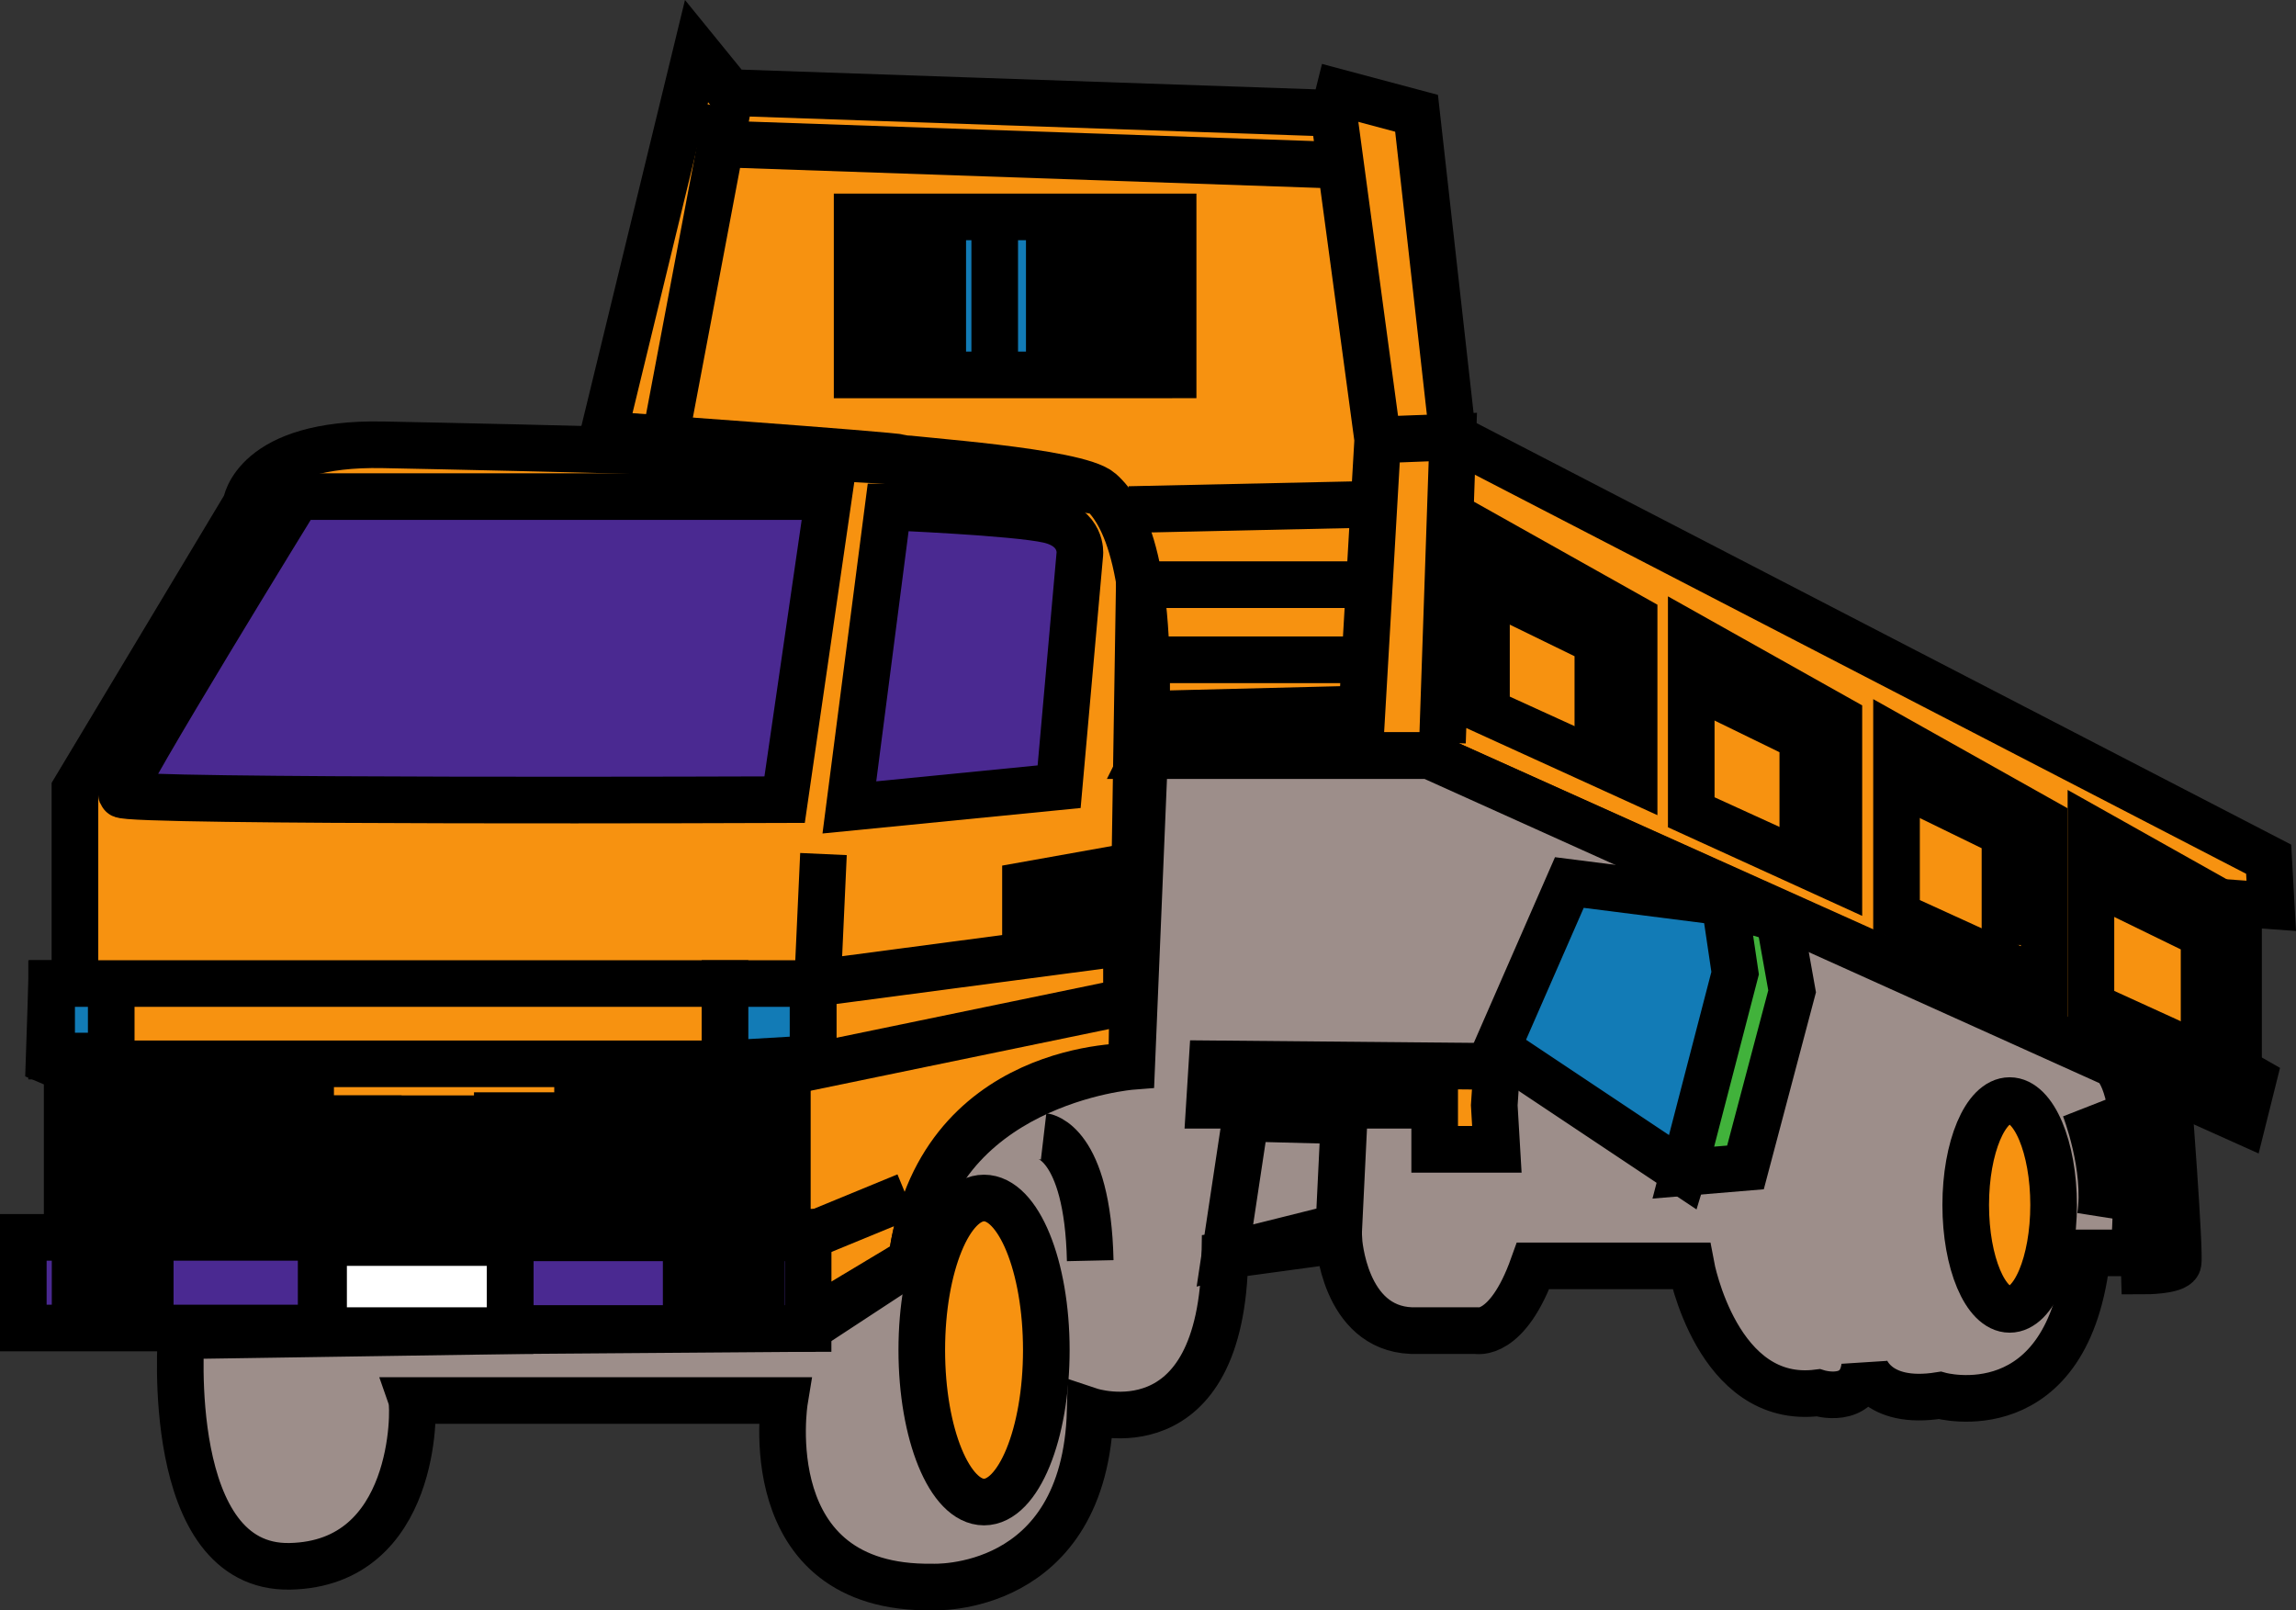
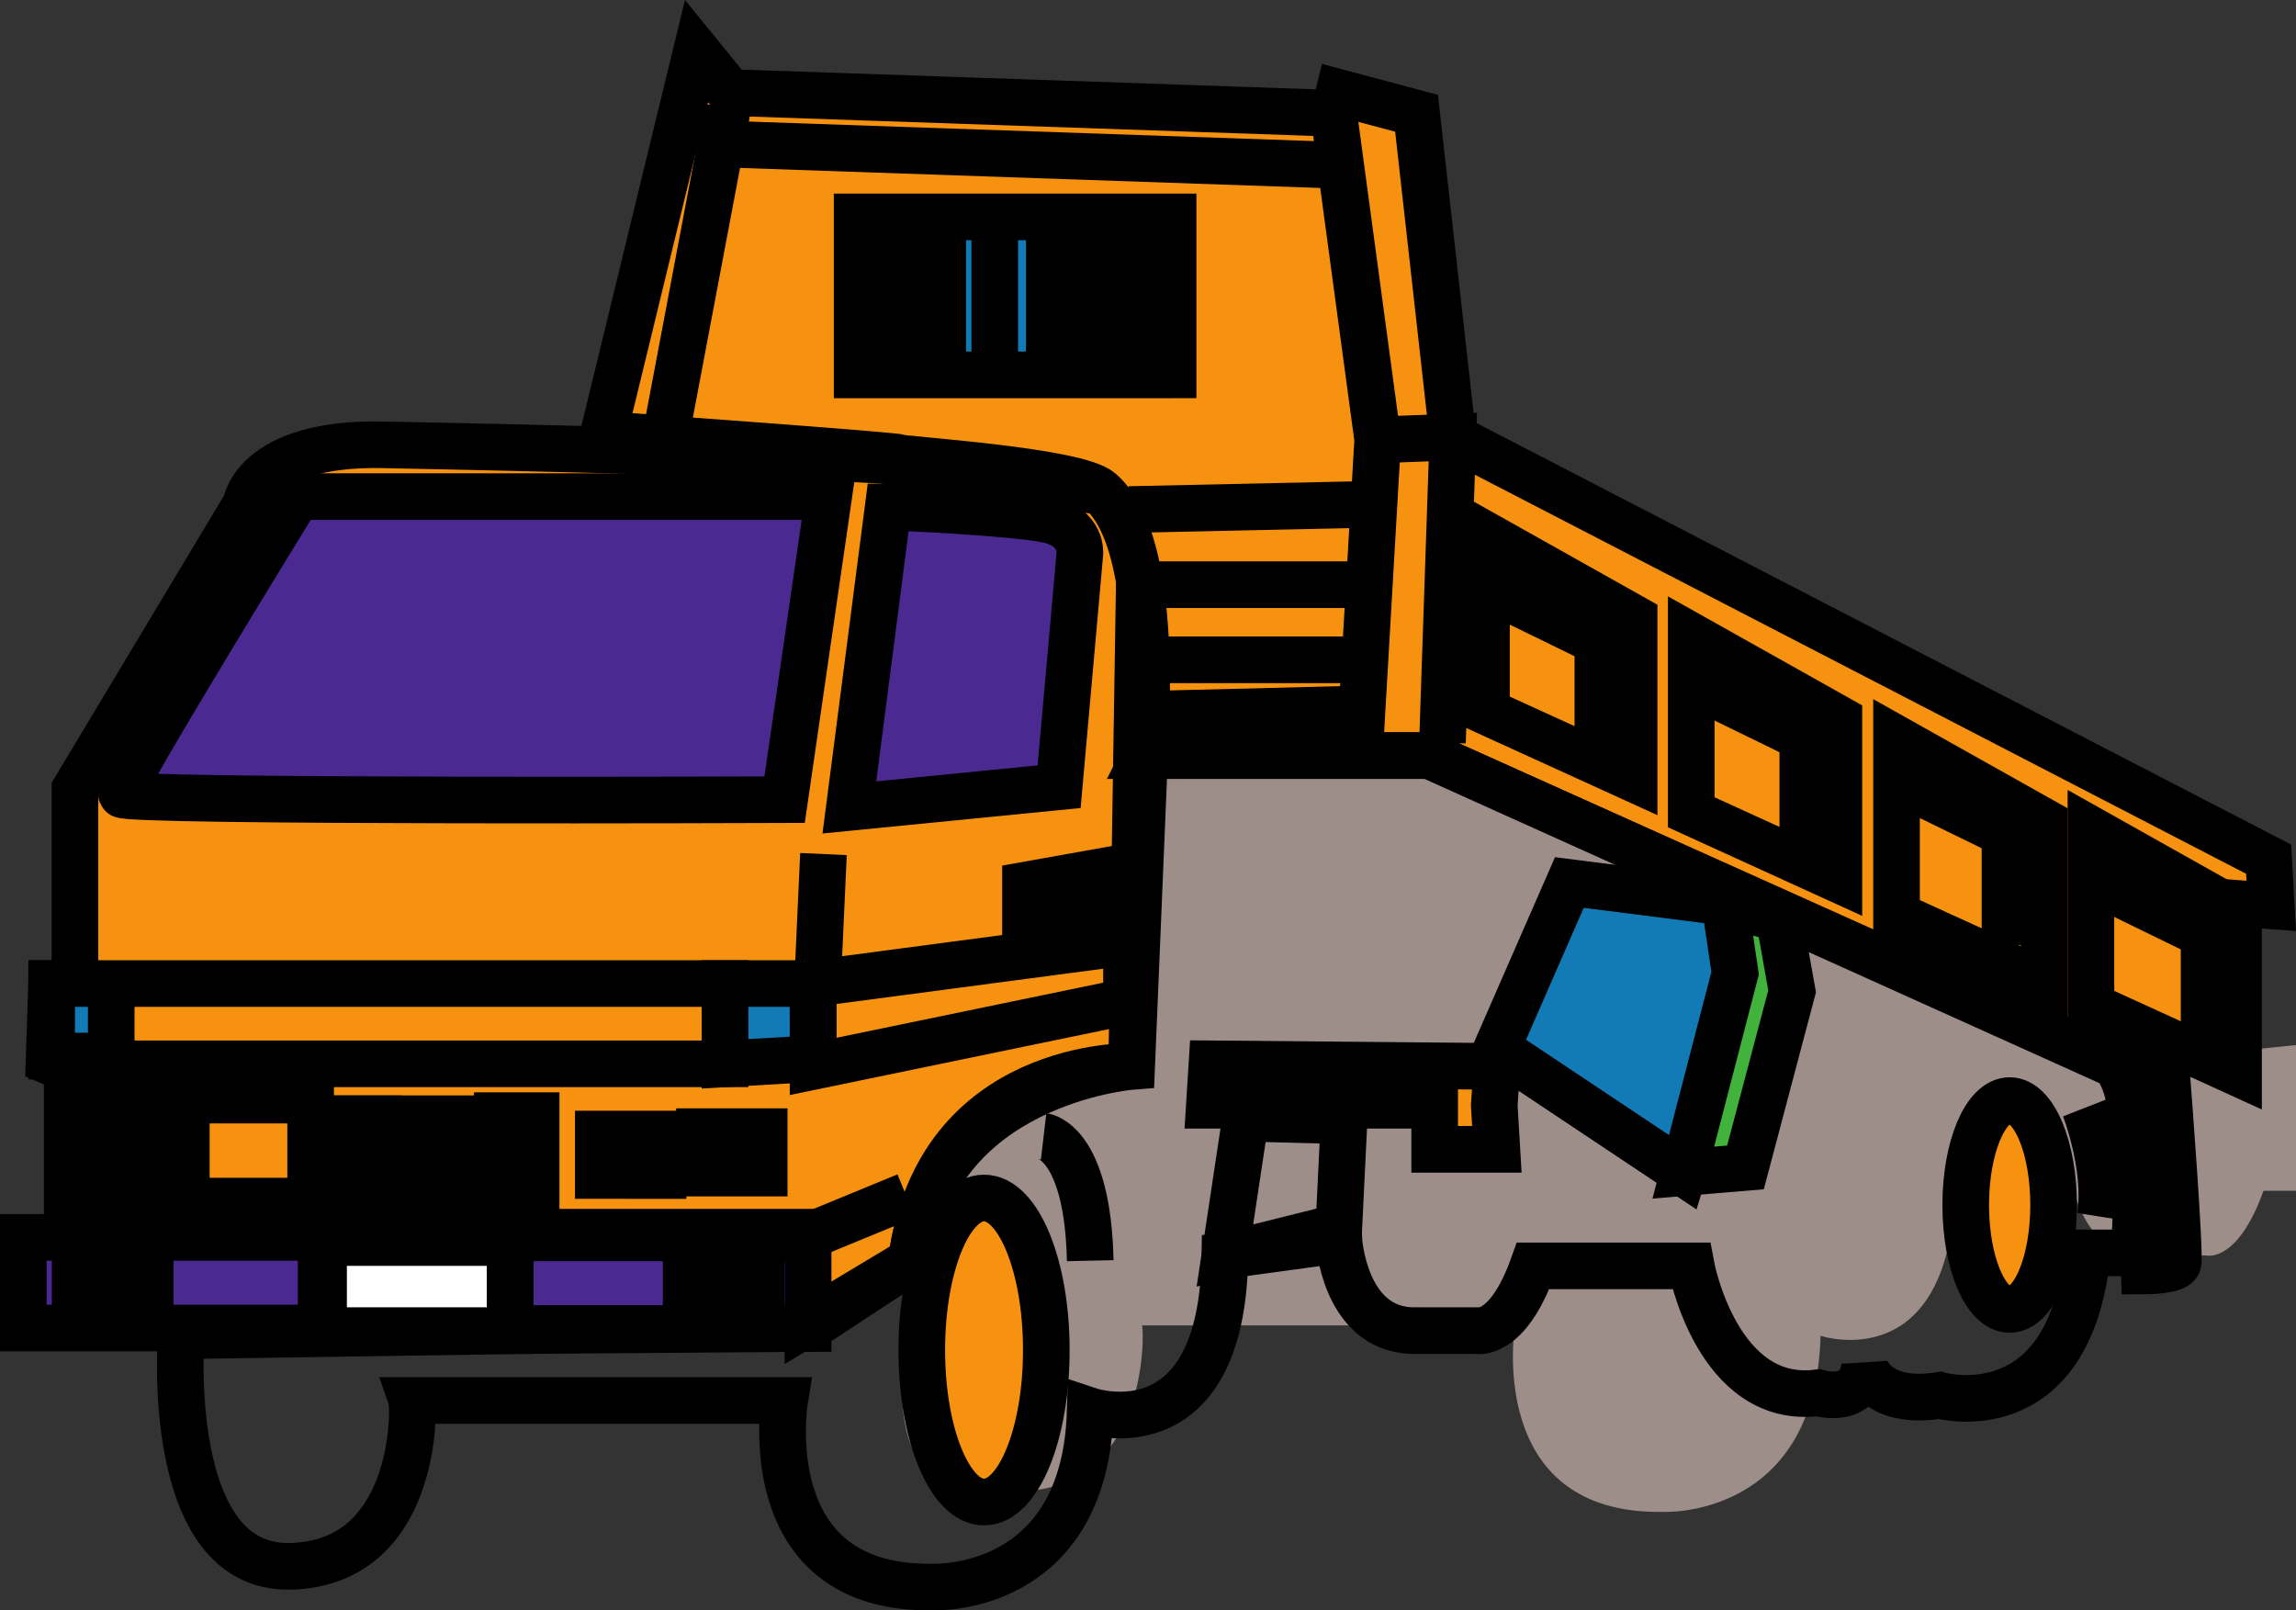
<svg xmlns="http://www.w3.org/2000/svg" width="265.949" height="186.527">
  <rect width="100%" height="100%" fill="#333333" stroke="none" />
  <path fill="#f79210" d="M28.481 58.423s.903-7.203 15.903-6.902c15 .3 57.898 1.2 63.898 2.402 6 1.2 19.2 3 19.2 3s4.5 1.797 4.5 9.598l-.9 57s-22.5-.598-25.5 22.5l-12 7.2v-10.5h-85.8v-18.9l-2.102-.898.301-9h2.7v-22.5l19.8-33" />
  <path fill="none" stroke="#000" stroke-width="5.4" d="M28.481 58.423s.903-7.203 15.903-6.902c15 .3 57.898 1.2 63.898 2.402 6 1.2 19.2 3 19.2 3s4.5 1.797 4.5 9.598l-.9 57s-22.5-.598-25.5 22.5l-12 7.2v-10.5h-85.8v-18.9l-2.102-.898.301-9h2.7v-22.5Zm0 0" />
  <path fill="#f79210" d="M132.583 87.521h33l94.199 42.3 1.2-4.8-2.102-1.2v-19.198l4.203.3-.301-5.402-94.5-48.898-4.2-37.5-9-2.403-.6 2.403-69.9-2.403-3.902-4.797-10.796 44.399s33.597 2.398 34.5 2.7c.898.3 20.398 1.5 23.097 3.901 2.7 2.399 6.301 8.7 5.102 30.598" />
  <path fill="none" stroke="#000" stroke-width="5.4" d="M132.583 87.521h33l94.199 42.3 1.2-4.8-2.102-1.2v-19.198l4.203.3-.301-5.402-94.5-48.898-4.2-37.5-9-2.403-.6 2.403-69.9-2.403-3.902-4.797-10.796 44.399s33.597 2.398 34.5 2.7c.898.3 20.398 1.5 23.097 3.901 2.7 2.399 6.301 8.7 5.102 30.598zm0 0" />
-   <path fill="#9d8e8a" d="m244.782 123.22-79.2-35.699h-33l-1.5 36s-23.1 1.8-25.5 22.5l-11.98 7.856-33.02.246-39.6.597s-2.098 27 12.6 26.703c14.7-.3 14.4-18.3 14.098-19.203h43.204s-3.602 21.903 17.097 21.602c0 0 17.7.898 18.301-20.399 0 0 15.3 5.098 15.602-18l13.199-1.8s.597 10.199 8.398 10.5h7.5s3.602.898 6.602-7.5h18.3s2.997 16.199 14.7 14.699c0 0 4.797 1.5 5.398-3 0 0 1.2 4.5 8.7 3.3 0 0 15 4.2 17.101-16.5h5.398s1.5-18.6-2.398-21.902" />
+   <path fill="#9d8e8a" d="m244.782 123.22-79.2-35.699h-33l-1.5 36s-23.1 1.8-25.5 22.5s-2.098 27 12.6 26.703c14.7-.3 14.4-18.3 14.098-19.203h43.204s-3.602 21.903 17.097 21.602c0 0 17.7.898 18.301-20.399 0 0 15.3 5.098 15.602-18l13.199-1.8s.597 10.199 8.398 10.5h7.5s3.602.898 6.602-7.5h18.3s2.997 16.199 14.7 14.699c0 0 4.797 1.5 5.398-3 0 0 1.2 4.5 8.7 3.3 0 0 15 4.2 17.101-16.5h5.398s1.5-18.6-2.398-21.902" />
  <path fill="none" stroke="#000" stroke-width="5.4" d="m244.782 123.22-79.2-35.699h-33l-1.5 36s-23.1 1.8-25.5 22.5l-11.98 7.856-33.02.246-39.6.597s-2.098 27 12.6 26.703c14.7-.3 14.4-18.3 14.098-19.203h43.204s-3.602 21.903 17.097 21.602c0 0 17.7.898 18.301-20.399 0 0 15.3 5.098 15.602-18l13.199-1.8s.597 10.199 8.398 10.5h7.5s3.602.898 6.602-7.5h18.3s2.997 16.199 14.7 14.699c0 0 4.797 1.5 5.398-3 0 0 1.2 4.5 8.7 3.3 0 0 15 4.2 17.101-16.5h5.398s1.5-18.6-2.398-21.902zm0 0" />
  <path fill="#4a2991" d="M93.602 153.877v-10.5h-34.5v10.5h34.5" />
  <path fill="none" stroke="#000" stroke-width="5.4" d="M93.602 153.877v-10.5h-34.5v10.5zm0 0" />
  <path fill="#4a2991" d="M37.2 153.822v-10.5H2.7v10.5h34.5" />
  <path fill="none" stroke="#000" stroke-width="5.4" d="M37.2 153.822v-10.5H2.7v10.5zm0 0" />
  <path fill="#127bb6" d="M135.884 43.423v-18.3H99.282v18.3h36.602" />
  <path fill="none" stroke="#000" stroke-width="5.4" d="M135.884 43.423v-18.3H99.282v18.3zm0 0" />
  <path fill="#4a2991" d="M34.481 57.521h61.5l-5.097 35.102s-76.5.3-76.801-.602c-.301-.898 20.398-34.5 20.398-34.5" />
  <path fill="none" stroke="#000" stroke-width="5.4" d="M34.481 57.521h61.5l-5.097 35.102s-76.5.3-76.801-.602c-.301-.898 20.398-34.5 20.398-34.5zm0 0" />
  <path fill="#4a2991" d="m102.884 58.72-4.5 34.801 24.296-2.398 2.403-27s.3-3-3.602-3.903c-3.898-.898-18.597-1.5-18.597-1.5" />
  <path fill="none" stroke="#000" stroke-width="5.4" d="m102.884 58.72-4.5 34.801 24.296-2.398 2.403-27s.3-3-3.602-3.903c-3.898-.898-18.597-1.5-18.597-1.5zm0 0" />
  <path fill="#127bb6" d="M5.981 113.923h6.903v8.399H5.98v-8.399" />
  <path fill="none" stroke="#000" stroke-width="5.4" d="M5.981 113.923h6.903v8.399H5.98Zm6.903 0H83.98v9.297H12.884zm0 0" />
  <path fill="#127bb6" d="M83.981 113.923h10.2v8.7l-10.2.597v-9.297" />
  <path fill="none" stroke="#000" stroke-width="5.4" d="M83.981 113.923h10.2v8.7l-10.2.597zm0 0" />
  <path fill="none" stroke="#000" stroke-width="5.4" d="m94.18 113.923 36.301-4.8v6.898l-36.3 7.5zm-58.199 25.2v-11.7h-24.3v11.7zm0 0" />
  <path fill="#f35c19" d="M21.583 135.822v-4.8h-7.5v4.8h7.5" />
  <path fill="none" stroke="#000" stroke-width="5.4" d="M21.583 135.822v-4.8h-7.5v4.8zm0 0" />
-   <path fill="#f35c19" d="M33.302 135.54v-4.8h-7.5v4.8h7.5" />
-   <path fill="none" stroke="#000" stroke-width="5.4" d="M33.302 135.54v-4.8h-7.5v4.8zm57.898 3.919v-11.7H66.9v11.7zm0 0" />
  <path fill="#f35c19" d="M76.802 136.158v-4.801h-7.5v4.8h7.5" />
  <path fill="none" stroke="#000" stroke-width="5.4" d="M76.802 136.158v-4.801h-7.5v4.8zm0 0" />
  <path fill="#f35c19" d="M88.52 135.877v-4.797h-7.5v4.797h7.5" />
  <path fill="none" stroke="#000" stroke-width="5.4" d="M88.52 135.877v-4.797h-7.5v4.797zm-44.699 2.383v-8.7h-4.5v8.7zm18.281-.337v-8.703h-4.5v8.703zm-9.281.356v-8.7h-4.5v8.7zm0 0" />
  <path fill="#fff" d="M59.083 154.123v-10.2H37.48v10.2h21.602" />
  <path fill="none" stroke="#000" stroke-width="5.4" d="M59.083 154.123v-10.2H37.48v10.2zm0 0" />
  <path fill="#fbbd09" d="M17.403 150.877v-4.2H8.7v4.2h8.703" />
  <path fill="none" stroke="#000" stroke-width="5.4" d="M17.403 150.877v-4.2H8.7v4.2zm0 0" />
  <path fill="#fbbd09" d="M88.18 151.123v-4.2h-8.699v4.2h8.7" />
  <path fill="none" stroke="#000" stroke-width="5.4" d="M88.18 151.123v-4.2h-8.699v4.2zm7.204-52.2-.602 13.2m0 30.597 10.2-4.199" />
  <path fill="#f79210" d="M113.981 173.978c3.985 0 7.215-7.883 7.215-17.605 0-9.727-3.23-17.61-7.215-17.61-3.984 0-7.21 7.883-7.21 17.61 0 9.722 3.226 17.605 7.21 17.605" />
  <path fill="none" stroke="#000" stroke-width="5.4" d="M113.981 173.978c3.985 0 7.215-7.883 7.215-17.605 0-9.727-3.23-17.61-7.215-17.61-3.984 0-7.21 7.883-7.21 17.61 0 9.722 3.226 17.605 7.21 17.605zm6.903-42.355s5.097.597 5.398 14.398m18-16.5 11.398.3-.597 12.302-13.2 3.3zm0 0" />
  <path fill="#f79210" d="m140.384 123.22-.301 4.801h26.097v5.102h7.204l-.301-5.102.3-4.5-33-.3" />
  <path fill="none" stroke="#000" stroke-width="5.4" d="m140.384 123.22-.301 4.801h26.097v5.102h7.204l-.301-5.102.3-4.5zm0 0" />
  <path fill="#127bb6" d="m200.68 104.623-18.898-2.403-8.398 19.203 21.597 14.399 6.903-22.8-1.204-8.4" />
  <path fill="none" stroke="#000" stroke-width="5.4" d="m200.68 104.623-18.898-2.403-8.398 19.203 21.597 14.399 6.903-22.8zm0 0" />
  <path fill="#41b23b" d="m194.981 135.822 7.2-.602 5.402-20.398-1.5-8.399-6.301-1.8 1.2 8.097-6 23.102" />
  <path fill="none" stroke="#000" stroke-width="5.4" d="m194.981 135.822 7.2-.602 5.402-20.398-1.5-8.399-6.301-1.8 1.2 8.097zm-76.199-33.301v5.102l8.398-1.2v-5.402zm0 0" />
  <path fill="#f79210" d="M232.782 151.662c2.813 0 5.09-5.41 5.09-12.09s-2.277-12.094-5.09-12.094c-2.812 0-5.09 5.414-5.09 12.094s2.278 12.09 5.09 12.09" />
  <path fill="none" stroke="#000" stroke-width="5.4" d="M232.782 151.662c2.813 0 5.09-5.41 5.09-12.09s-2.277-12.094-5.09-12.094c-2.812 0-5.09 5.414-5.09 12.094s2.278 12.09 5.09 12.09zm8.699-23.34s2.7 6.898 1.801 12.601" />
  <path fill="#cce310" d="M251.083 125.923s1.5 19.5 1.199 20.399c-.3.898-3.902.898-3.902.898s-.598-21.898-2.7-24l5.403 2.703" />
  <path fill="none" stroke="#000" stroke-width="5.4" d="M251.083 125.923s1.5 19.5 1.199 20.399c-.3.898-3.902.898-3.902.898s-.598-21.898-2.7-24zm-147-100.5v17.098M109.2 25.74v17.1m6.02-17.08v17.097m6.32-17.078v17.098m4.762-16.782v17.102m4.218-17.082v17.101M84.282 12.521l-7.2 38.102m7.802-33.903 69.597 2.403m0-6 5.102 37.8-2.102 36.297m3-36.297 7.801-.3-1.2 35.398m-36.3-27 27.602-.598M133.18 67.72h24m-24.296 8.703h24.296m-23.699 6.297 24-.597m14.699-20.102v20.402l17.102 7.797V71.623zm23.72 11.664v20.399l17.1 7.8V83.283Zm23.777 11.906v20.399l17.097 7.8v-18.6Zm22.519 10.516v20.402l17.098 7.801v-18.6Zm0 0" />
  <path fill="none" stroke="#000" stroke-width="5.4" d="m172.782 68.322 12.3 6V87.22m11.438-7.78 12.301 6v12.9m11.117-7.78 12.301 6v12.899m10.761-7.18 12.302 6v12.898" />
</svg>